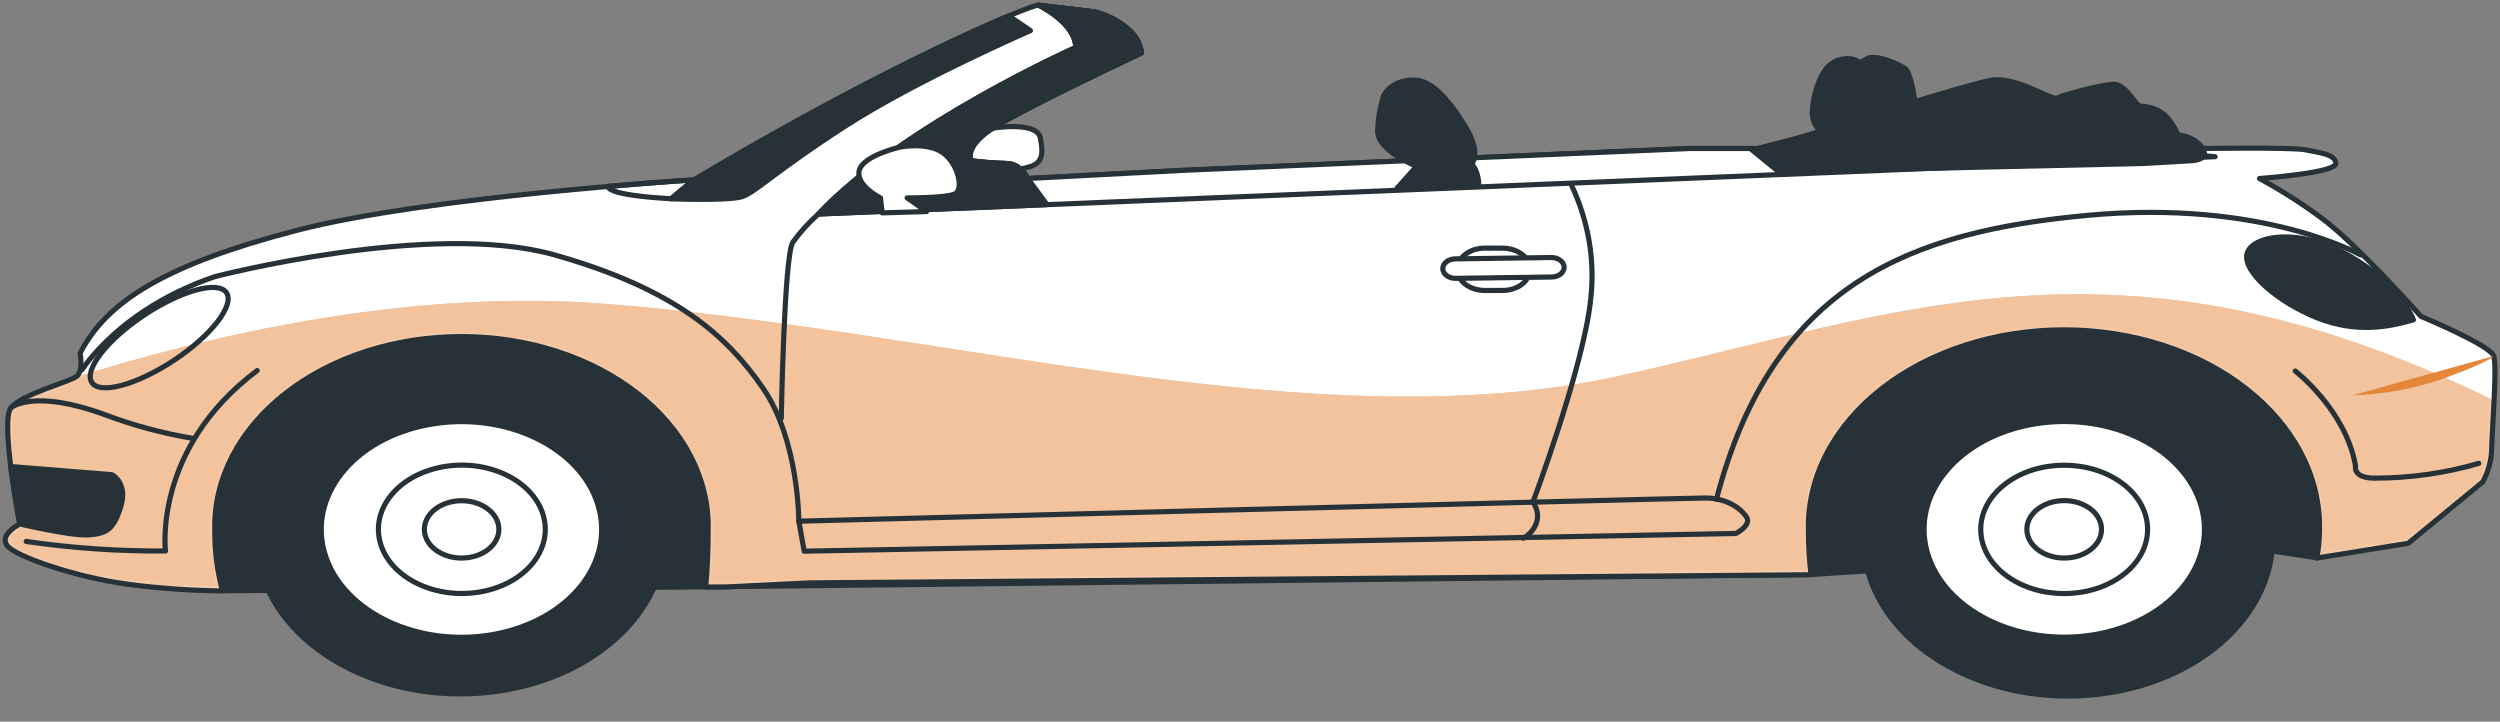
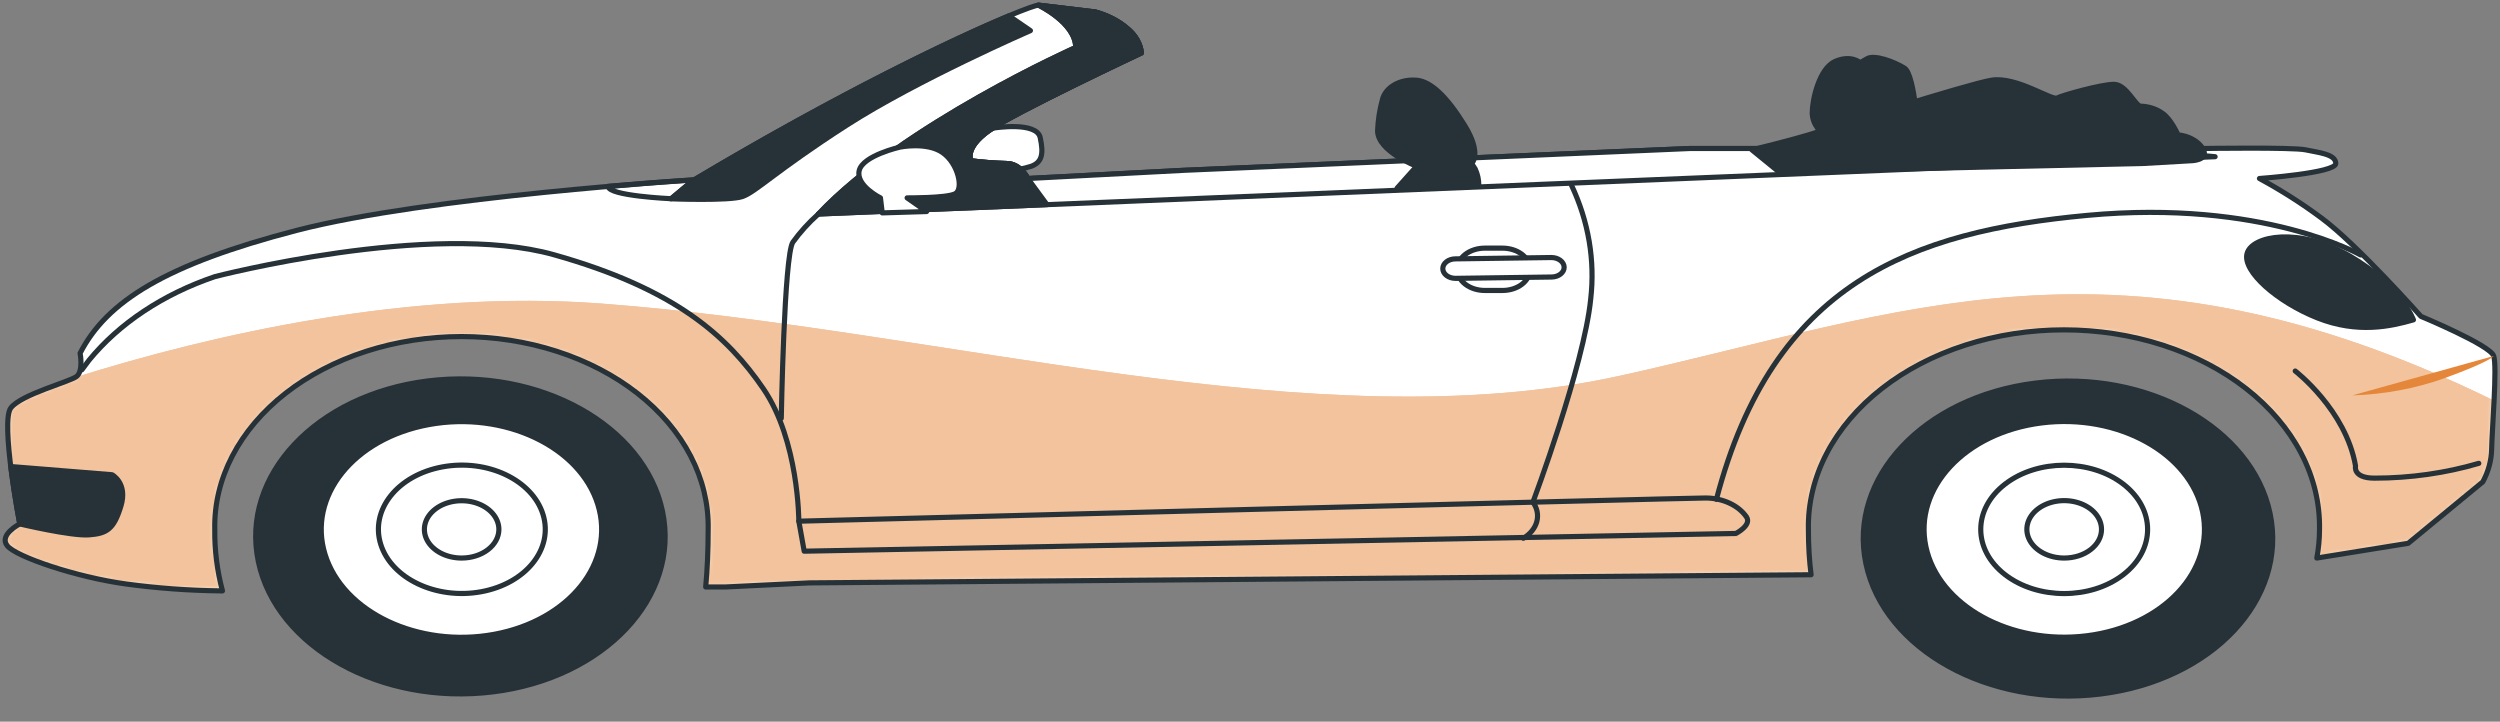
<svg xmlns="http://www.w3.org/2000/svg" width="485" height="140" viewBox="0 0 485 140" fill="none">
  <rect x="0" y="0" width="485" height="140" fill="#808080" stroke="none" />
-   <path d="M43.199 114.61L136.942 113.85L351.442 111.45L434.876 105.99L449.501 108.21C449.501 108.21 457.548 103.15 456.924 90.4C456.3 77.65 443.417 56.4 404.131 54.51C364.845 52.62 342.732 72.45 333.528 82.37C324.324 92.29 145.652 95.12 145.652 95.12C145.652 95.12 141.973 67.26 109.434 60.65C76.895 54.04 56.03 62.54 43.758 72.89C31.486 83.24 35.165 110.2 35.165 110.2L43.199 114.61Z" fill="#263238" stroke="#263238" stroke-linecap="round" stroke-linejoin="round" />
  <path d="M192.842 24.83C192.842 24.83 201.11 23.51 201.799 26.69C202.488 29.87 202.15 31.46 200.083 32.25C196.921 33.265 193.412 33.452 190.099 32.78C189.324 32.633 188.611 32.336 188.028 31.917C187.445 31.497 187.012 30.97 186.769 30.385C186.527 29.801 186.483 29.178 186.643 28.576C186.803 27.975 187.16 27.415 187.681 26.95C189.145 25.924 190.919 25.195 192.842 24.83Z" fill="white" stroke="#263238" stroke-linecap="round" stroke-linejoin="round" />
  <path d="M483.782 69.06C483.093 66.94 469.664 61.38 469.664 61.38C469.664 61.38 457.262 47.38 450.385 42.31C446.631 39.515 442.602 36.947 438.334 34.63C438.334 34.63 453.141 33.57 453.141 31.72C453.141 29.87 449.696 29.6 447.278 29.07C444.86 28.54 427.31 28.81 427.31 28.81H327.808L229.684 33.04L199.394 34.63C199.394 34.63 198.016 31.72 195.26 31.72C192.951 31.659 190.649 31.482 188.37 31.19C188.37 31.19 186.992 28.81 191.815 25.36C196.638 21.91 221.429 10.27 221.429 10.27C221.246 8.485 220.273 6.801 218.673 5.5C216.984 4.058 214.852 2.965 212.472 2.32L201.461 1C199.732 1 172.861 12.12 134.667 34.9C134.667 34.9 83.018 38.08 57.538 44.7C32.058 51.32 20.696 58.47 15.535 68.53C15.535 68.53 16.224 71.98 14.846 73.04C13.468 74.1 4.173 76.48 2.106 79.13C0.039 81.78 3.835 101.64 3.835 101.64C3.835 101.64 -0.299 103.76 1.417 105.89C3.133 108.02 14.846 111.98 24.492 113.3C30.504 114.111 36.589 114.556 42.692 114.63H43.16C42.12 110.711 41.619 106.719 41.665 102.72C41.56 97.834 42.721 92.981 45.079 88.444C47.437 83.907 50.946 79.776 55.4 76.293C59.855 72.809 65.166 70.043 71.025 68.154C76.884 66.266 83.172 65.293 89.525 65.293C95.877 65.293 102.165 66.266 108.024 68.154C113.883 70.043 119.194 72.809 123.649 76.293C128.103 79.776 131.612 83.907 133.97 88.444C136.328 92.981 137.489 97.834 137.384 102.72C137.384 106.87 137.215 110.56 136.903 113.87H140.803L156.988 113.08L351.351 111.5C351.013 108.83 350.831 105.92 350.831 102.75C350.725 97.69 351.928 92.665 354.372 87.966C356.815 83.267 360.45 78.99 365.064 75.383C369.678 71.775 375.179 68.911 381.247 66.955C387.315 65 393.828 63.992 400.407 63.992C406.985 63.992 413.498 65 419.566 66.955C425.634 68.911 431.135 71.775 435.749 75.383C440.363 78.99 443.998 83.267 446.441 87.966C448.885 92.665 450.089 97.69 449.982 102.75C449.98 104.594 449.807 106.435 449.462 108.26L467.194 105.4L481.663 93.48C482.753 91.463 483.336 89.305 483.379 87.12C483.431 83.63 484.471 71.18 483.782 69.06Z" fill="white" />
  <mask id="mask0_4_1448" style="mask-type:luminance" maskUnits="userSpaceOnUse" x="1" y="1" width="484" height="114">
    <path d="M483.782 69.06C483.093 66.94 469.664 61.38 469.664 61.38C469.664 61.38 457.262 47.38 450.385 42.31C446.631 39.515 442.602 36.947 438.334 34.63C438.334 34.63 453.141 33.57 453.141 31.72C453.141 29.87 449.696 29.6 447.278 29.07C444.86 28.54 427.31 28.81 427.31 28.81H327.808L229.684 33.04L199.394 34.63C199.394 34.63 198.016 31.72 195.26 31.72C192.951 31.659 190.649 31.482 188.37 31.19C188.37 31.19 186.992 28.81 191.815 25.36C196.638 21.91 221.429 10.27 221.429 10.27C221.246 8.485 220.273 6.801 218.673 5.5C216.984 4.058 214.852 2.965 212.472 2.32L201.461 1C199.732 1 172.861 12.12 134.667 34.9C134.667 34.9 83.018 38.08 57.538 44.7C32.058 51.32 20.696 58.47 15.535 68.53C15.535 68.53 16.224 71.98 14.846 73.04C13.468 74.1 4.173 76.48 2.106 79.13C0.039 81.78 3.835 101.64 3.835 101.64C3.835 101.64 -0.299 103.76 1.417 105.89C3.133 108.02 14.846 111.98 24.492 113.3C30.504 114.111 36.589 114.556 42.692 114.63H43.16C42.12 110.711 41.619 106.719 41.665 102.72C41.56 97.834 42.721 92.981 45.079 88.444C47.437 83.907 50.946 79.776 55.4 76.293C59.855 72.809 65.166 70.043 71.025 68.154C76.884 66.266 83.172 65.293 89.525 65.293C95.877 65.293 102.165 66.266 108.024 68.154C113.883 70.043 119.194 72.809 123.649 76.293C128.103 79.776 131.612 83.907 133.97 88.444C136.328 92.981 137.489 97.834 137.384 102.72C137.384 106.87 137.215 110.56 136.903 113.87H140.803L156.988 113.08L351.351 111.5C351.013 108.83 350.831 105.92 350.831 102.75C350.725 97.69 351.928 92.665 354.372 87.966C356.815 83.267 360.45 78.99 365.064 75.383C369.678 71.775 375.179 68.911 381.247 66.955C387.315 65 393.828 63.992 400.407 63.992C406.985 63.992 413.498 65 419.566 66.955C425.634 68.911 431.135 71.775 435.749 75.383C440.363 78.99 443.998 83.267 446.441 87.966C448.885 92.665 450.089 97.69 449.982 102.75C449.98 104.594 449.807 106.435 449.462 108.26L467.194 105.4L481.663 93.48C482.753 91.463 483.336 89.305 483.379 87.12C483.431 83.63 484.471 71.18 483.782 69.06Z" fill="white" />
  </mask>
  <g mask="url(#mask0_4_1448)">
    <path d="M483.431 87.07C483.431 85.37 483.678 81.49 483.86 77.73C411.242 42.1 368.693 60.89 314.301 72.89C255.346 85.89 183.001 63.89 116.701 58.89C79.521 56.09 41.119 64.89 14.56 73.22C12.493 74.35 4.069 76.62 2.106 79.13C0.143 81.64 3.835 101.64 3.835 101.64C3.835 101.64 -0.299 103.76 1.417 105.89C3.133 108.02 14.846 111.98 24.492 113.3C30.504 114.111 36.589 114.556 42.692 114.63H43.16C42.12 110.711 41.619 106.719 41.665 102.72C41.56 97.834 42.721 92.981 45.079 88.444C47.437 83.907 50.946 79.776 55.4 76.293C59.855 72.809 65.166 70.043 71.025 68.154C76.884 66.266 83.172 65.293 89.525 65.293C95.877 65.293 102.165 66.266 108.024 68.154C113.883 70.043 119.194 72.809 123.649 76.293C128.103 79.776 131.612 83.907 133.97 88.444C136.328 92.981 137.489 97.834 137.384 102.72C137.384 106.87 137.215 110.56 136.903 113.87H140.803L156.988 113.08L351.351 111.5C351.013 108.83 350.831 105.92 350.831 102.75C350.725 97.69 351.928 92.665 354.372 87.966C356.815 83.267 360.45 78.99 365.064 75.383C369.678 71.775 375.179 68.911 381.247 66.955C387.315 65 393.828 63.992 400.407 63.992C406.985 63.992 413.498 65 419.566 66.955C425.634 68.911 431.135 71.775 435.749 75.383C440.363 78.99 443.998 83.267 446.441 87.966C448.885 92.665 450.089 97.69 449.982 102.75C449.98 104.594 449.807 106.435 449.462 108.26L467.194 105.4L481.663 93.48C482.779 91.45 483.38 89.274 483.431 87.07Z" fill="#E5873B" />
    <path opacity="0.5" d="M483.431 87.07C483.431 85.37 483.678 81.49 483.86 77.73C411.242 42.1 368.693 60.89 314.301 72.89C255.346 85.89 183.001 63.89 116.701 58.89C79.521 56.09 41.119 64.89 14.56 73.22C12.493 74.35 4.069 76.62 2.106 79.13C0.143 81.64 3.835 101.64 3.835 101.64C3.835 101.64 -0.299 103.76 1.417 105.89C3.133 108.02 14.846 111.98 24.492 113.3C30.504 114.111 36.589 114.556 42.692 114.63H43.16C42.12 110.711 41.619 106.719 41.665 102.72C41.56 97.834 42.721 92.981 45.079 88.444C47.437 83.907 50.946 79.776 55.4 76.293C59.855 72.809 65.166 70.043 71.025 68.154C76.884 66.266 83.172 65.293 89.525 65.293C95.877 65.293 102.165 66.266 108.024 68.154C113.883 70.043 119.194 72.809 123.649 76.293C128.103 79.776 131.612 83.907 133.97 88.444C136.328 92.981 137.489 97.834 137.384 102.72C137.384 106.87 137.215 110.56 136.903 113.87H140.803L156.988 113.08L351.351 111.5C351.013 108.83 350.831 105.92 350.831 102.75C350.725 97.69 351.928 92.665 354.372 87.966C356.815 83.267 360.45 78.99 365.064 75.383C369.678 71.775 375.179 68.911 381.247 66.955C387.315 65 393.828 63.992 400.407 63.992C406.985 63.992 413.498 65 419.566 66.955C425.634 68.911 431.135 71.775 435.749 75.383C440.363 78.99 443.998 83.267 446.441 87.966C448.885 92.665 450.089 97.69 449.982 102.75C449.98 104.594 449.807 106.435 449.462 108.26L467.194 105.4L481.663 93.48C482.779 91.45 483.38 89.274 483.431 87.07Z" fill="white" />
  </g>
  <path d="M483.782 69.06C483.093 66.94 469.664 61.38 469.664 61.38C469.664 61.38 457.262 47.38 450.385 42.31C446.631 39.515 442.602 36.947 438.334 34.63C438.334 34.63 453.141 33.57 453.141 31.72C453.141 29.87 449.696 29.6 447.278 29.07C444.86 28.54 427.31 28.81 427.31 28.81H327.808L229.684 33.04L199.394 34.63C199.394 34.63 198.016 31.72 195.26 31.72C192.951 31.659 190.649 31.482 188.37 31.19C188.37 31.19 186.992 28.81 191.815 25.36C196.638 21.91 221.429 10.27 221.429 10.27C221.246 8.485 220.273 6.801 218.673 5.5C216.984 4.058 214.852 2.965 212.472 2.32L201.461 1C199.732 1 172.861 12.12 134.667 34.9C134.667 34.9 83.018 38.08 57.538 44.7C32.058 51.32 20.696 58.47 15.535 68.53C15.535 68.53 16.224 71.98 14.846 73.04C13.468 74.1 4.173 76.48 2.106 79.13C0.039 81.78 3.835 101.64 3.835 101.64C3.835 101.64 -0.299 103.76 1.417 105.89C3.133 108.02 14.846 111.98 24.492 113.3C30.504 114.111 36.589 114.556 42.692 114.63H43.16C42.12 110.711 41.619 106.719 41.665 102.72C41.56 97.834 42.721 92.981 45.079 88.444C47.437 83.907 50.946 79.776 55.4 76.293C59.855 72.809 65.166 70.043 71.025 68.154C76.884 66.266 83.172 65.293 89.525 65.293C95.877 65.293 102.165 66.266 108.024 68.154C113.883 70.043 119.194 72.809 123.649 76.293C128.103 79.776 131.612 83.907 133.97 88.444C136.328 92.981 137.489 97.834 137.384 102.72C137.384 106.87 137.215 110.56 136.903 113.87H140.803L156.988 113.08L351.351 111.5C351.013 108.83 350.831 105.92 350.831 102.75C350.725 97.69 351.928 92.665 354.372 87.966C356.815 83.267 360.45 78.99 365.064 75.383C369.678 71.775 375.179 68.911 381.247 66.955C387.315 65 393.828 63.992 400.407 63.992C406.985 63.992 413.498 65 419.566 66.955C425.634 68.911 431.135 71.775 435.749 75.383C440.363 78.99 443.998 83.267 446.441 87.966C448.885 92.665 450.089 97.69 449.982 102.75C449.98 104.594 449.807 106.435 449.462 108.26L467.194 105.4L481.663 93.48C482.753 91.463 483.336 89.305 483.379 87.12C483.431 83.63 484.471 71.18 483.782 69.06Z" stroke="#263238" stroke-linecap="round" stroke-linejoin="round" />
  <path d="M208.689 9.21C208.689 9.21 175.292 24.04 158.769 41.52L429.728 30.4L412.425 28.81H327.808L229.684 33.04L199.394 34.63C199.394 34.63 198.016 31.72 195.26 31.72C192.951 31.659 190.649 31.482 188.37 31.19C188.37 31.19 186.992 28.81 191.815 25.36C196.638 21.91 221.429 10.27 221.429 10.27C221.246 8.485 220.273 6.801 218.673 5.5C216.984 4.058 214.852 2.965 212.472 2.32L201.461 1C201.461 1 208.689 4.44 208.689 9.21Z" fill="white" stroke="#263238" stroke-linecap="round" stroke-linejoin="round" />
  <path d="M274.703 15.56C273.211 15.442 271.716 15.758 270.512 16.447C269.309 17.136 268.485 18.147 268.203 19.28C267.652 21.281 267.334 23.316 267.254 25.36C267.254 29.36 274.833 32.25 274.833 32.25L271.037 36.49L286.884 35.96C286.896 34.877 286.663 33.801 286.195 32.78L285.506 31.72C285.506 31.72 287.573 29.87 284.128 24.3C280.683 18.73 277.628 15.83 274.833 15.56H274.703Z" fill="#263238" stroke="#263238" stroke-linecap="round" stroke-linejoin="round" />
  <path d="M339.859 29.07L345.059 33.31L415.649 31.72L424.944 31.19C424.944 31.19 428.727 31.19 427.349 28.81C426.892 28.096 426.212 27.481 425.371 27.019C424.529 26.556 423.552 26.261 422.526 26.16C422.526 26.16 421.148 22.98 419.432 21.92C418.301 21.117 416.836 20.65 415.298 20.6C414.271 20.6 412.542 16.36 410.098 16.36C407.654 16.36 400.114 18.48 399.074 19.01C398.034 19.54 391.157 14.77 386.347 15.56C381.537 16.35 354.328 25.1 350.883 26.16C347.438 27.22 339.859 29.07 339.859 29.07Z" fill="#263238" stroke="#263238" stroke-linecap="round" stroke-linejoin="round" />
  <path d="M372.229 27.22C372.229 27.22 371.54 14.51 369.473 13.22C367.406 11.93 363.623 10.57 362.245 11.37L360.867 12.16C360.867 12.16 359.138 10.57 356.044 11.9C352.95 13.23 351.572 19.31 351.572 21.96C351.588 22.754 351.809 23.538 352.222 24.265C352.635 24.993 353.231 25.651 353.977 26.2L348.127 28.85L351.221 32.55L372.229 27.22Z" fill="#263238" stroke="#263238" stroke-linecap="round" stroke-linejoin="round" />
  <path d="M199.394 34.63C199.394 34.63 198.016 31.72 195.26 31.72C192.951 31.659 190.649 31.482 188.37 31.19C188.37 31.19 186.992 28.81 191.815 25.36C196.638 21.91 221.429 10.27 221.429 10.27C221.246 8.485 220.273 6.801 218.673 5.5C216.984 4.058 214.852 2.965 212.472 2.32L201.461 1C201.461 1 208.689 4.44 208.689 9.21C208.689 9.21 175.292 24.04 158.769 41.52L203.112 39.7L199.394 34.63Z" fill="#263238" stroke="#263238" stroke-linecap="round" stroke-linejoin="round" />
  <path d="M174.603 28.54C174.603 28.54 179.803 27.48 182.858 29.6C185.913 31.72 186.992 36.75 185.276 37.6C183.56 38.45 175.981 38.39 175.981 38.39L179.764 41.04L171.158 41.3L170.807 38.39C170.807 38.39 165.997 36.01 166.686 33.09C167.375 30.17 174.603 28.54 174.603 28.54Z" fill="white" stroke="#263238" stroke-linecap="round" stroke-linejoin="round" />
  <path d="M457.951 49.46C457.951 49.46 439.023 38.61 404.937 41.78C370.851 44.95 343.993 54.78 332.982 96.87" stroke="#263238" stroke-linecap="round" stroke-linejoin="round" />
  <path d="M336.765 103.49C336.765 103.49 339.859 101.9 338.832 100.31C338.072 99.2 336.934 98.269 335.539 97.617C334.145 96.966 332.547 96.618 330.915 96.61C326.781 96.61 154.973 101.11 154.973 101.11L156.013 106.93L336.765 103.49Z" stroke="#263238" stroke-linecap="round" stroke-linejoin="round" />
  <path d="M154.973 101.11C154.973 101.11 154.973 85.48 148.096 75.42C141.219 65.36 131.196 56.09 107.458 49.42C83.72 42.75 41.704 53.66 41.704 53.66C31.636 57.075 23.125 62.727 17.264 69.89L15.886 71.74" stroke="#263238" stroke-linecap="round" stroke-linejoin="round" />
-   <path d="M35.061 69C28.015 74 20.423 76.52 18.161 74.59C15.899 72.66 19.656 67.02 26.702 62C33.748 56.98 41.327 54.48 43.602 56.41C45.877 58.34 42.094 63.98 35.061 69Z" stroke="#263238" stroke-linecap="round" stroke-linejoin="round" />
  <path d="M2.093 90.52C2.782 96.13 3.835 101.64 3.835 101.64C3.835 101.64 13.819 104.02 17.264 103.76C20.709 103.5 22.074 102.7 23.452 98.2C24.83 93.7 21.736 92.1 21.736 92.1L2.106 90.51L2.093 90.52Z" fill="#263238" stroke="#263238" stroke-linecap="round" stroke-linejoin="round" />
  <path d="M291.486 56.35H288.041C286.628 56.347 285.275 55.915 284.276 55.146C283.277 54.378 282.714 53.337 282.711 52.25C282.711 51.162 283.272 50.118 284.271 49.347C285.271 48.577 286.626 48.143 288.041 48.14H291.486C292.188 48.14 292.882 48.246 293.531 48.453C294.179 48.659 294.768 48.962 295.264 49.344C295.76 49.725 296.154 50.178 296.422 50.677C296.691 51.176 296.829 51.71 296.829 52.25C296.826 53.338 296.261 54.381 295.26 55.15C294.258 55.918 292.901 56.35 291.486 56.35Z" fill="white" stroke="#263238" stroke-linecap="round" stroke-linejoin="round" />
  <path d="M282.36 54C281.708 54 281.083 53.801 280.623 53.446C280.162 53.092 279.903 52.611 279.903 52.11C279.903 51.609 280.162 51.128 280.623 50.774C281.083 50.419 281.708 50.22 282.36 50.22L300.95 49.96C301.598 49.957 302.221 50.149 302.687 50.495C303.153 50.84 303.426 51.312 303.446 51.81C303.453 52.058 303.396 52.305 303.279 52.536C303.162 52.768 302.987 52.979 302.763 53.158C302.54 53.337 302.273 53.481 301.977 53.581C301.682 53.681 301.364 53.735 301.041 53.74L282.451 54H282.36Z" fill="white" stroke="#263238" stroke-linecap="round" stroke-linejoin="round" />
  <path d="M407.525 134.634C429.175 131.942 443.89 116.259 440.391 99.605C436.892 82.951 416.504 71.632 394.853 74.323C373.203 77.015 358.488 92.698 361.987 109.352C365.486 126.007 385.874 137.326 407.525 134.634Z" fill="#263238" stroke="#263238" stroke-width="1.003" stroke-linecap="round" stroke-linejoin="round" />
  <path d="M404.853 123.339C419.676 121.476 429.73 110.722 427.307 99.319C424.885 87.916 410.905 80.183 396.082 82.046C381.258 83.909 371.205 94.663 373.627 106.066C376.049 117.469 390.03 125.202 404.853 123.339Z" fill="white" stroke="#263238" stroke-linecap="round" stroke-linejoin="round" />
  <path d="M411.895 111.505C418.216 106.643 418.216 98.76 411.895 93.898C405.574 89.036 395.326 89.036 389.006 93.898C382.685 98.76 382.685 106.643 389.006 111.505C395.327 116.367 405.574 116.367 411.895 111.505Z" stroke="#263238" stroke-linecap="round" stroke-linejoin="round" />
  <path d="M407.693 102.7C407.696 101.598 407.273 100.52 406.479 99.603C405.685 98.686 404.555 97.97 403.232 97.547C401.909 97.124 400.453 97.012 399.047 97.226C397.642 97.44 396.35 97.969 395.336 98.748C394.323 99.526 393.632 100.519 393.351 101.6C393.071 102.68 393.213 103.801 393.761 104.819C394.309 105.838 395.237 106.708 396.428 107.321C397.619 107.933 399.019 108.26 400.452 108.26C401.402 108.261 402.344 108.118 403.222 107.84C404.101 107.561 404.899 107.151 405.571 106.635C406.244 106.119 406.778 105.505 407.142 104.83C407.506 104.155 407.693 103.431 407.693 102.7Z" stroke="#263238" stroke-linecap="round" stroke-linejoin="round" />
  <path d="M95.657 134.218C117.307 131.526 132.022 115.843 128.523 99.189C125.024 82.535 104.636 71.216 82.985 73.907C61.335 76.599 46.62 92.282 50.119 108.936C53.618 125.591 74.006 136.91 95.657 134.218Z" fill="#263238" stroke="#263238" stroke-width="1.003" stroke-linecap="round" stroke-linejoin="round" />
  <path d="M95.825 123.066C110.436 120.388 119.459 109.106 115.978 97.867C112.497 86.628 97.831 79.687 83.22 82.365C68.609 85.042 59.586 96.324 63.067 107.563C66.547 118.803 81.214 125.743 95.825 123.066Z" fill="white" stroke="#263238" stroke-linecap="round" stroke-linejoin="round" />
  <path d="M93.338 114.798C102.035 113.209 107.411 106.498 105.346 99.808C103.28 93.118 94.556 88.983 85.859 90.572C77.162 92.16 71.786 98.872 73.852 105.562C75.917 112.251 84.642 116.387 93.338 114.798Z" stroke="#263238" stroke-linecap="round" stroke-linejoin="round" />
  <path d="M96.785 102.7C96.785 101.6 96.361 100.525 95.567 99.611C94.773 98.697 93.644 97.984 92.323 97.563C91.002 97.142 89.549 97.032 88.147 97.247C86.745 97.461 85.457 97.991 84.446 98.769C83.435 99.546 82.747 100.537 82.468 101.615C82.189 102.694 82.332 103.812 82.879 104.828C83.426 105.844 84.353 106.712 85.541 107.323C86.73 107.934 88.127 108.26 89.557 108.26C91.474 108.26 93.312 107.674 94.668 106.632C96.023 105.589 96.785 104.175 96.785 102.7Z" stroke="#263238" stroke-linecap="round" stroke-linejoin="round" />
  <path d="M304.85 35.89C308.186 42.974 309.464 50.535 308.594 58.04C307.294 70.96 297.388 97.42 297.388 97.42C298.215 98.566 298.482 99.901 298.141 101.184C297.8 102.468 296.874 103.616 295.529 104.42" stroke="#263238" stroke-linecap="round" stroke-linejoin="round" />
  <path d="M158.769 41.52C156.872 43.209 155.207 45.046 153.803 47C152.126 49.59 151.567 81.14 151.567 81.14" stroke="#263238" stroke-linecap="round" stroke-linejoin="round" />
  <path d="M144.001 38.14C146.601 37.27 150.501 33.14 164.229 24.31C177.957 15.48 199.901 5.94 199.901 5.94L195.728 3.08C185.666 7.27 163.384 17.8 134.628 34.9L130.169 38.57C130.169 38.57 141.401 39 144.001 38.14Z" fill="#263238" stroke="#263238" stroke-linecap="round" stroke-linejoin="round" />
  <path d="M134.537 34.89C133.627 34.94 127.127 35.36 117.988 36.15C117.988 38.02 130.208 38.55 130.208 38.55L134.537 34.89Z" stroke="#263238" stroke-linecap="round" stroke-linejoin="round" />
  <path d="M468.208 62.05C468.208 62.05 465.855 55.52 455.949 49.72C446.043 43.92 436.865 45.72 435.929 49.18C434.993 52.64 441.818 58.6 449.592 61.68C457.366 64.76 463.801 63.32 468.208 62.05Z" fill="#263238" stroke="#263238" stroke-linecap="round" stroke-linejoin="round" />
  <path d="M445.276 71.98C445.276 71.98 455.104 79.54 456.976 90.4C456.976 90.4 456.365 92.76 460.668 92.76C467.577 92.758 474.428 91.785 480.883 89.89" stroke="#263238" stroke-linecap="round" stroke-linejoin="round" />
  <path d="M483.782 69.06C483.782 69.06 483.34 70.06 474.136 73.4C468.541 75.395 462.488 76.52 456.326 76.71" fill="#E5873B" />
-   <path d="M2.106 79.13C2.106 79.13 6.305 75.29 20.423 80.48C25.799 82.511 31.473 84.039 37.323 85.03" stroke="#263238" stroke-linecap="round" stroke-linejoin="round" />
-   <path d="M5.083 105.04C13.986 106.341 23.035 106.961 32.097 106.89C32.097 106.89 29.64 87.05 49.894 71.89" stroke="#263238" stroke-linecap="round" stroke-linejoin="round" />
</svg>